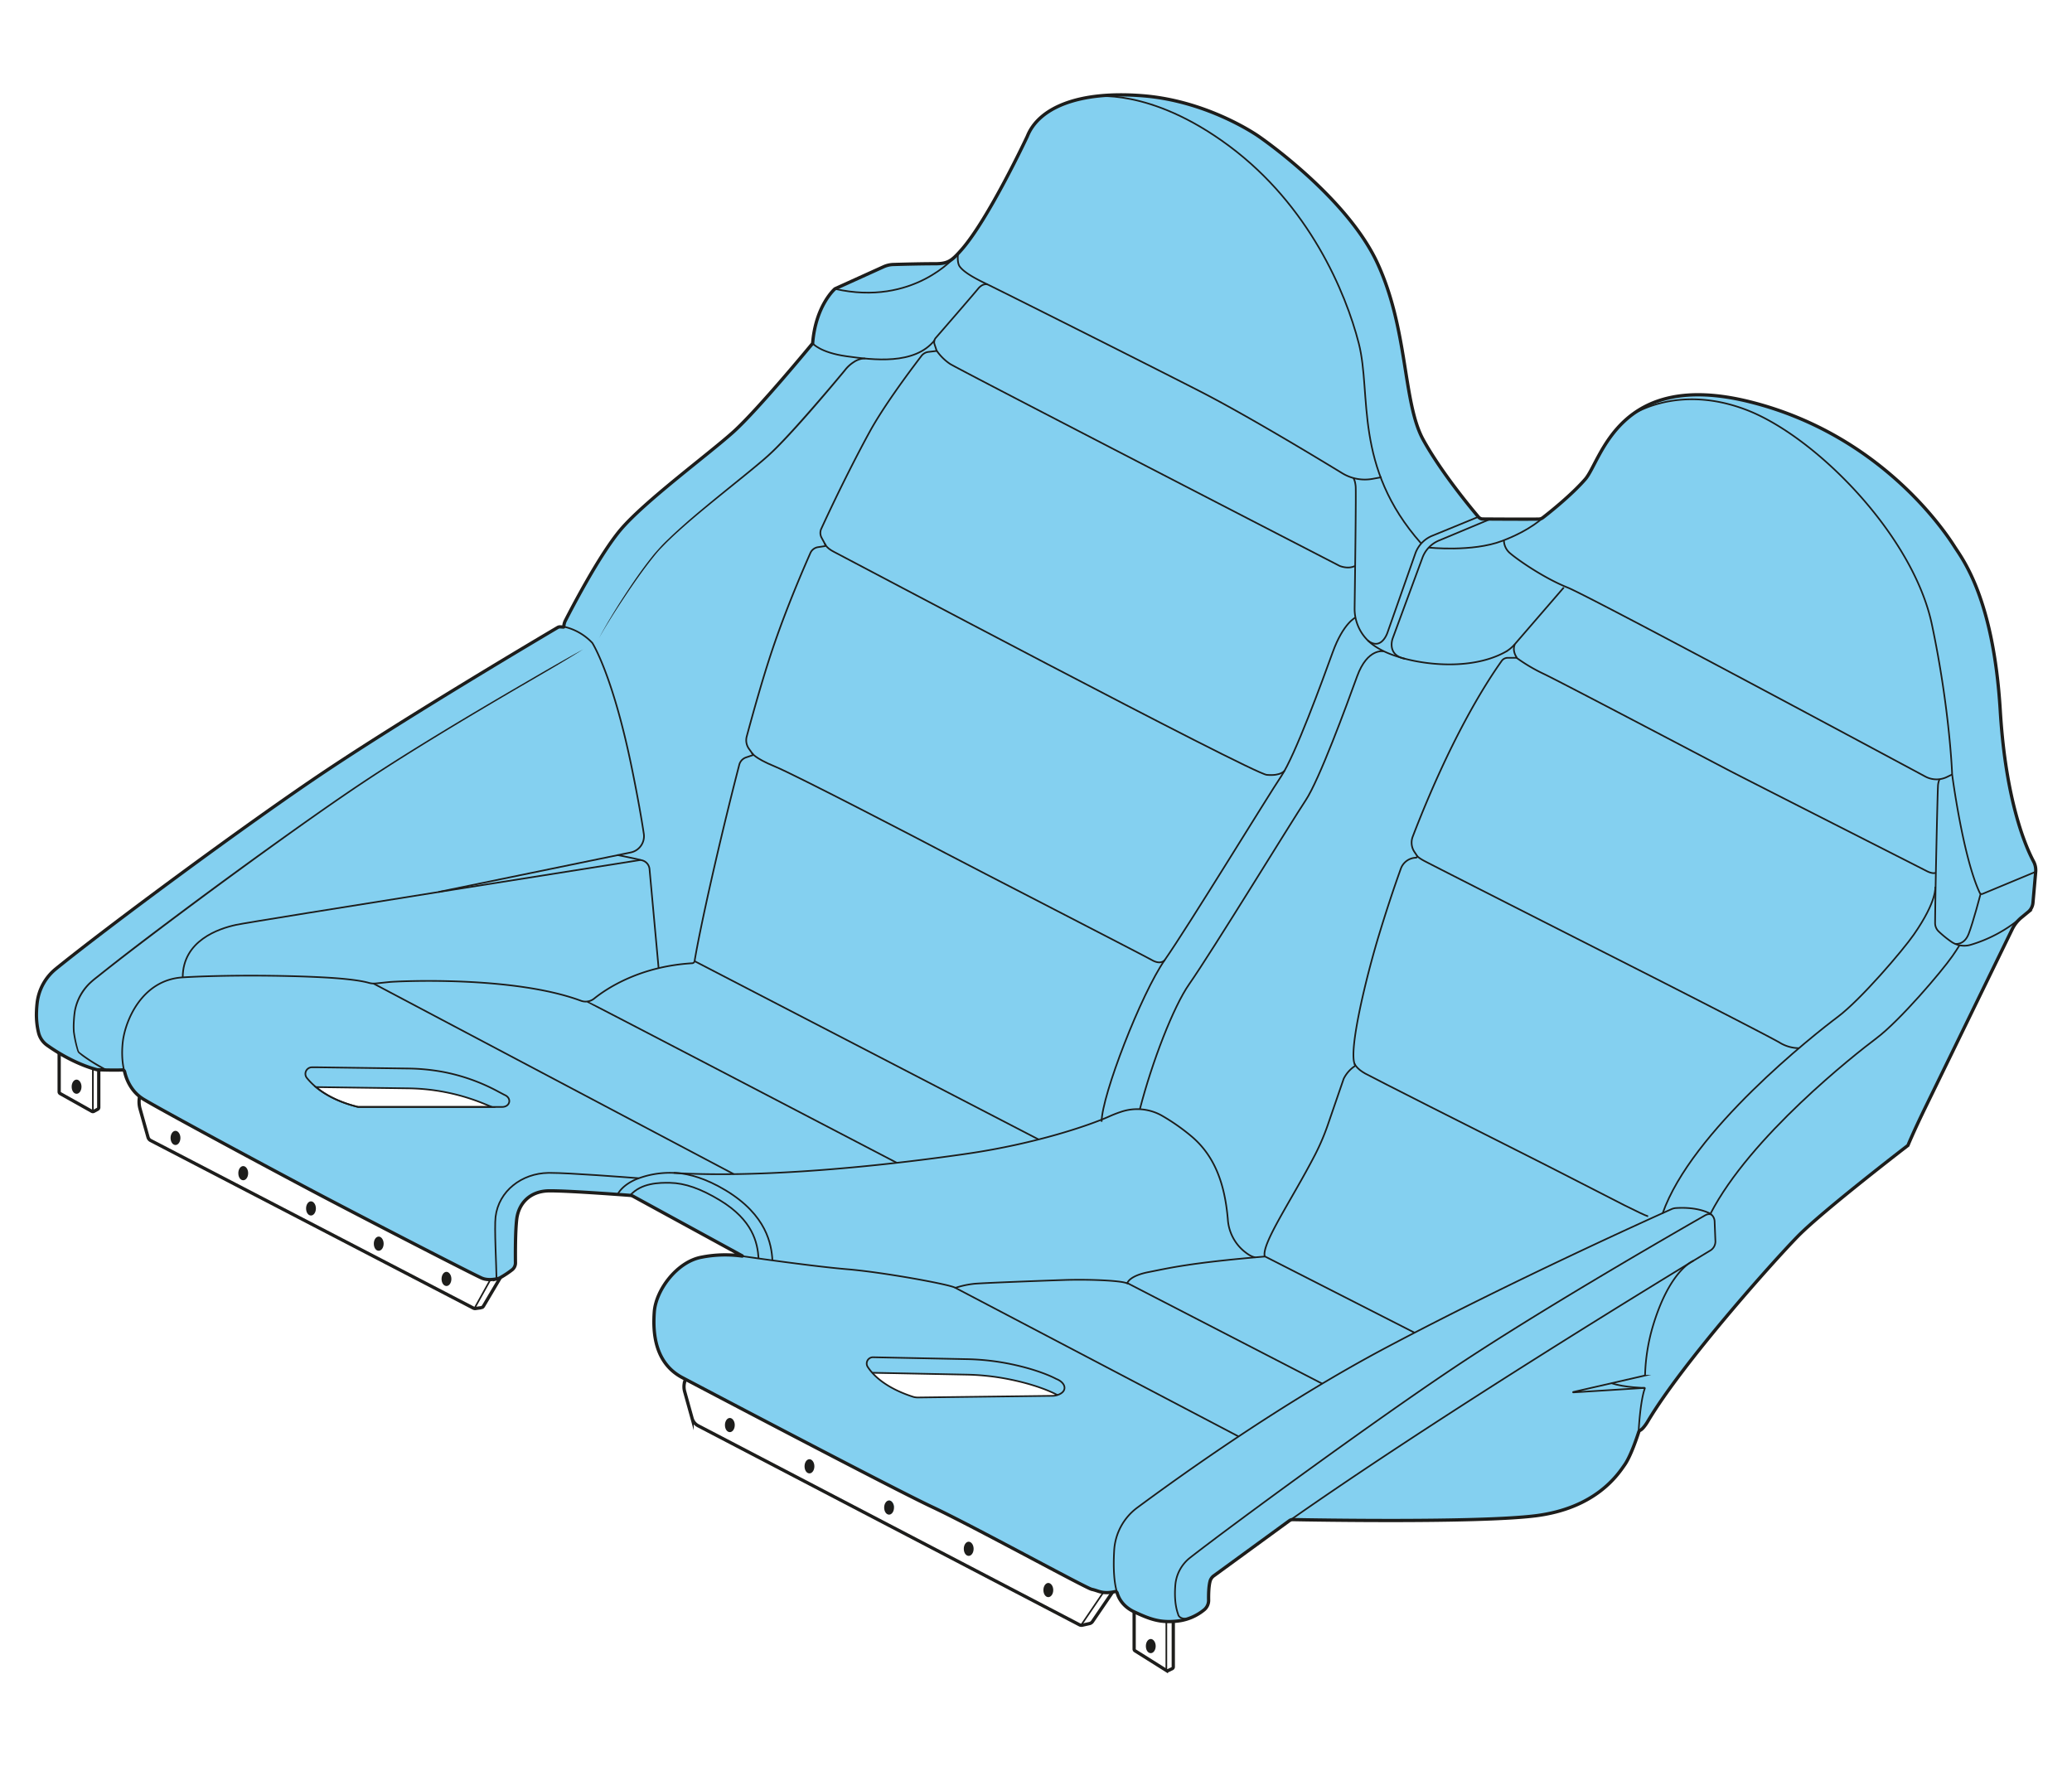
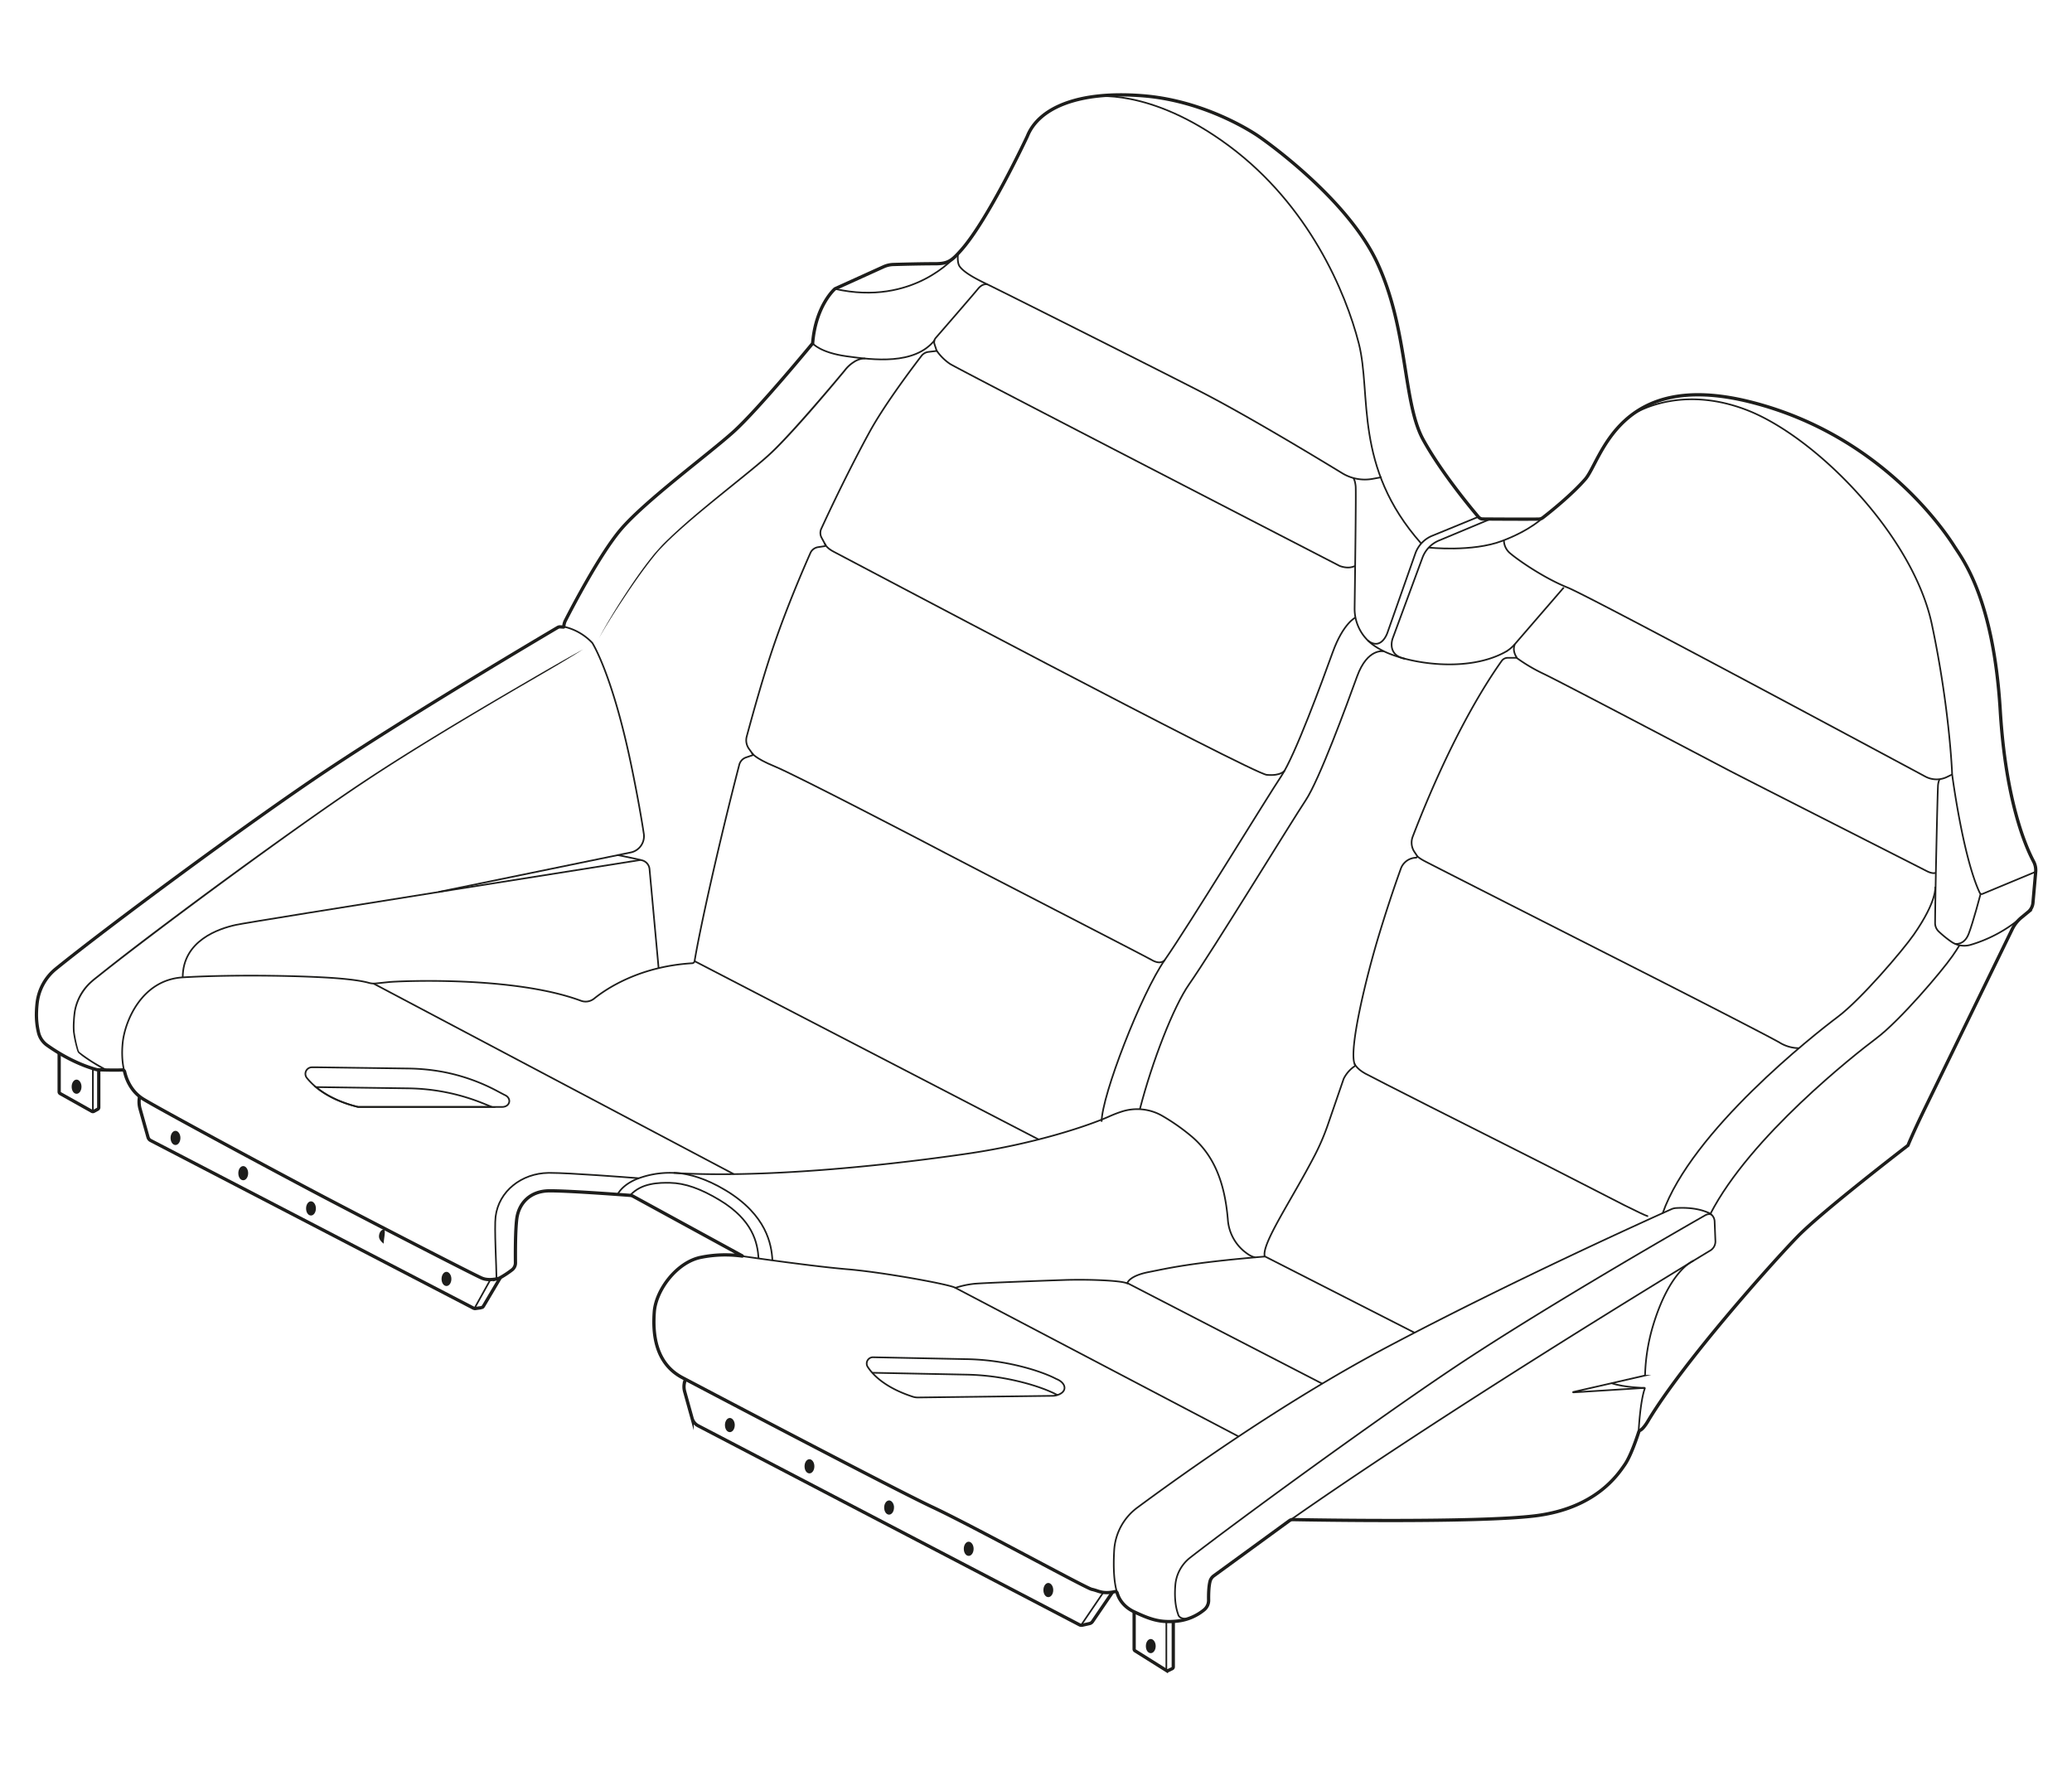
<svg xmlns="http://www.w3.org/2000/svg" viewBox="0 0 1267.2 1080" data-sanitized-data-name="Capa 2" data-name="Capa 2" id="Capa_2">
  <defs>
    <style>.cls-1{fill:#84d0f0;}.cls-2,.cls-3{fill:none;stroke:#1d1d1b;stroke-miterlimit:10;}.cls-2{stroke-width:2px;}.cls-4{fill:#1d1d1b;}</style>
  </defs>
  <path d="M543.6,917.74l3.16,4.33C546.76,919.55,545.31,917.62,543.6,917.74Z" class="cls-1" />
-   <path d="M1243.57,526.84c-4.48-8.4-17-36.36-20.37-92.32-4.16-68.59-23-92.46-28-100.29S1151,266,1070.36,245.81c-36.51-9.16-58.6-2.66-72.76,8.25l0,0c-17.07,13.17-22.61,32.75-28,39-8,9.2-20.72,19.46-25.32,23.05l0,0-.61.47a4.22,4.22,0,0,1-2.51.9c-5,.1-20.77,0-29.64,0l-4.56,0a3.57,3.57,0,0,1-2.7-1.27l-.06-.07c-4.69-5.53-22.9-27.49-33.74-47.18-12.5-22.74-9.09-67.07-28-108s-72.63-77.56-72.63-77.56-30.31-21.47-70.48-24.75a142.57,142.57,0,0,0-29.8.4c-.8.08-1.27.15-1.38.17-21.6,3.06-35,12.05-39.81,24.18,0,0-23.81,50.84-40.32,69.48-.73.82-1.4,1.57-2,2.24s-1.06,1.11-1.55,1.59l-.05.06c-3.7,3.59-6.41,4.57-12.52,4.57-8.38,0-19.95.31-25.45.47a15.68,15.68,0,0,0-6,1.4l-29.73,13.48S498.85,186.69,497,210c0,0-33.41,40.62-48.57,54.26s-54.31,42.44-69,59.87c-12.76,15.17-29.53,47.37-33.66,55.47a8.72,8.72,0,0,0-.95,3.71.25.25,0,0,1-.26.24l-1.91-.12a2.83,2.83,0,0,0-1.61.38c-8.62,5.09-89.74,53.07-141.36,87.48C151.19,503.6,64.13,568.22,34.14,592.6a31.44,31.44,0,0,0-11.43,20.87c-.19,1.68-.33,3.47-.39,5.35a47.14,47.14,0,0,0,1.24,12.77,13.32,13.32,0,0,0,5.21,7.7c1.86,1.32,4.39,3,7.42,4.83a96.07,96.07,0,0,0,20.63,9.46c.83.26,1.67.5,2.51.73l1.07,0c2.82.1,10.48.32,14.28.09a1.48,1.48,0,0,1,1.24.54,1.39,1.39,0,0,1,.32.64c.14.63.34,1.45.65,2.42l0,.06A26.2,26.2,0,0,0,85.4,670.7a21.69,21.69,0,0,0,2.29,1.61c10.23,6.25,80.53,44.15,110.84,60.06s91.71,47.56,96.25,49.46a12.88,12.88,0,0,0,5.17.83,21.31,21.31,0,0,0,3.74-.42l.9-.2a5.07,5.07,0,0,0,1.41-.56,62.29,62.29,0,0,0,7.24-4.81,5.42,5.42,0,0,0,2-4.23c-.06-5.4-.12-19.41.78-26.8,1.14-9.29,7.77-17.06,19.52-17.25,8.25-.13,30,1.33,42.16,2.21l7.69.57a4.31,4.31,0,0,1,1.75.51l66.79,36.47c.07,0,0,.14,0,.14h0a74.41,74.41,0,0,0-24.94.72c-14.9,2.77-27.79,20-28.8,33.34s.51,31.33,16.93,40.17l2.17,1.14c17,8.94,128.66,67.69,151,78.19,24.25,11.37,93.85,49.51,97.39,50.27,2.87.62,4.45,1.57,7.08,1.9a15.19,15.19,0,0,0,2,.12,22.36,22.36,0,0,0,3.65-.29c.55-.09,1-.19,1.4-.28a1.2,1.2,0,0,1,1.46.8c0,.15.09.29.13.44.23.67.48,1.32.74,1.93l.06.13a19,19,0,0,0,9.43,9c7.43,3.5,12.85,5.65,19.69,5.93a40.31,40.31,0,0,0,4.24,0c.78,0,1.57-.12,2.4-.21a31.86,31.86,0,0,0,6.57-1.43,30.22,30.22,0,0,0,10.05-5.6,7.41,7.41,0,0,0,2.61-5.77c-.05-3.17,0-8.2.87-11.53a6,6,0,0,1,2.24-3.34l45-32.85,1.34-1a4.57,4.57,0,0,1,.47-.29,3.19,3.19,0,0,1,1.49-.33c11.6.22,113.17,2,148.16-2.3,37.14-4.54,50.65-25.13,55-31.45,3.67-5.39,7.43-16.69,8.45-19.87a1.64,1.64,0,0,1,.85-1c2.21-1,5-6,5-6,21.6-36,76.17-97,91.33-112.54s67.45-55.71,67.45-55.71,3.41-8.33,10.61-23.11l53.16-109.12a21.47,21.47,0,0,1,5.64-7.15l4.07-3.35a8.3,8.3,0,0,0,3-5.69l1.66-18.88A11.49,11.49,0,0,0,1243.57,526.84ZM219,677.05c-12.21-3-20.35-7.67-25.68-12.08,6.44.07,17.79.18,25.9.29,11.93.16,35.5.43,39.79.87,3.68.38,28.53,4,41.17,10.92ZM643.56,853.72l-82.1,1a10,10,0,0,1-3.26-.48c-12.59-4.13-20-9.52-24.31-14.16,5.67.06,19,.19,28.16.31,11.93.17,35.5.43,39.79.88,3.87.4,32.4,4.32,44.49,12l-.06,0A10.35,10.35,0,0,1,643.56,853.72Z" class="cls-1" />
  <path d="M788.62,930.08a3.21,3.21,0,0,1,2-.63c11.6.22,113.16,2,148.16-2.29,37.14-4.55,50.65-25.14,55-31.45,3.67-5.4,7.43-16.69,8.45-19.87a1.68,1.68,0,0,1,.85-1c2.21-1,5-6,5-6,21.6-36,76.17-97,91.33-112.55s67.45-55.7,67.45-55.7,3.41-8.34,10.61-23.12l53.16-109.11a21.48,21.48,0,0,1,5.64-7.16l4.06-3.34a8.27,8.27,0,0,0,3-5.7l1.66-18.87a11.46,11.46,0,0,0-1.3-6.4c-4.48-8.4-17-36.36-20.37-92.32-4.16-68.59-23-92.47-28-100.3S1151,266,1070.36,245.81s-90.95,35.87-100.8,47.24c-8.37,9.66-22,20.5-25.95,23.55a4.24,4.24,0,0,1-2.51.89c-6,.13-28,0-34.2-.05a3.54,3.54,0,0,1-2.71-1.26c-4.6-5.43-22.91-27.49-33.79-47.25-12.5-22.74-9.09-67.08-28-108s-72.63-77.56-72.63-77.56-30.32-21.48-70.48-24.76-64.17,7.58-71,24.76c0,0-23.81,50.83-40.32,69.48-6,6.81-8.24,8.46-16.15,8.46-8.38,0-19.95.3-25.45.47a15.67,15.67,0,0,0-6,1.39l-29.73,13.48S498.85,186.69,497,210c0,0-33.41,40.61-48.57,54.25s-54.31,42.44-69,59.88c-12.75,15.17-29.52,47.37-33.65,55.46a8.61,8.61,0,0,0-.95,3.71.25.25,0,0,1-.26.24l-1.91-.12a2.87,2.87,0,0,0-1.62.39c-8.61,5.08-89.73,53.06-141.35,87.47C151.19,503.6,64.13,568.22,34.14,592.61a31.42,31.42,0,0,0-11.43,20.87c-.19,1.67-.33,3.46-.39,5.34a47.09,47.09,0,0,0,1.24,12.77,13.29,13.29,0,0,0,5.21,7.7c5.6,4,17.25,11.43,30.56,15,0,0,10.64.41,15.35.12a1.49,1.49,0,0,1,1.56,1.17c.71,3.23,3.28,11.72,11.45,16.71,10.23,6.25,80.52,44.14,110.84,60.06s91.71,47.56,96.25,49.45c3.55,1.48,8,.65,9.81.22a5.09,5.09,0,0,0,1.41-.57,59.79,59.79,0,0,0,7.24-4.81,5.37,5.37,0,0,0,2-4.23c-.06-5.39-.11-19.4.79-26.8,1.14-9.28,7.77-17,19.52-17.24,10.67-.17,43.86,2.31,49.85,2.77a4.33,4.33,0,0,1,1.75.52l66.79,36.47a.07.07,0,0,1-.05.14,74.5,74.5,0,0,0-24.93.71c-14.91,2.78-27.79,20-28.8,33.35s.51,31.32,16.93,40.17c0,0,129,68,153.22,79.32s93.85,49.52,97.39,50.28,5.11,2,9.09,2a20.58,20.58,0,0,0,5-.58,1.21,1.21,0,0,1,1.47.85c.67,2.44,3,8,10.34,11.47,9.67,4.55,15.92,6.83,26.34,5.69a31,31,0,0,0,16.62-7,7.47,7.47,0,0,0,2.61-5.78c-.05-3.17,0-8.2.87-11.53a6,6,0,0,1,2.24-3.34Z" class="cls-2" />
  <path d="M390.63,720.65c-8.66-.66-42.23-3.26-54-3.26h-1.32c-16.16.26-30.28,11-32.22,26.79-.83,6.78.53,30.55.57,38" class="cls-3" />
  <path d="M366.34,390.38c2.26-4.43,4.76-8.74,7.32-13s5.2-8.49,7.92-12.66c5.44-8.34,11.06-16.57,17.3-24.36,1.55-2,3.23-3.81,4.9-5.67s3.45-3.61,5.27-5.31c3.57-3.49,7.3-6.79,11-10.08,7.51-6.54,15.22-12.84,22.94-19.12s15.52-12.47,23.08-18.91A142.62,142.62,0,0,0,476.9,271c3.46-3.57,6.82-7.23,10.15-10.92,6.65-7.39,13.16-14.91,19.62-22.48q4.83-5.67,9.6-11.41a21.56,21.56,0,0,1,5.58-5.14,12.82,12.82,0,0,1,7.32-2.25l.13.89a12.52,12.52,0,0,0-6.91,2.23,20.41,20.41,0,0,0-5.32,4.93q-4.76,5.76-9.59,11.45c-6.44,7.58-12.93,15.13-19.62,22.51-3.34,3.69-6.72,7.35-10.19,10.93a144.79,144.79,0,0,1-10.89,10.27c-7.6,6.45-15.4,12.62-23.13,18.88s-15.45,12.54-23,19.05c-3.73,3.28-7.46,6.57-11,10-1.82,1.69-3.52,3.49-5.26,5.26s-3.32,3.67-4.86,5.62c-6.2,7.75-11.9,15.91-17.41,24.19-2.75,4.14-5.48,8.29-8.12,12.51S368.72,386,366.34,390.38Z" class="cls-4" />
  <path d="M584.36,156.68s-25.7,30.9-73.77,20" class="cls-3" />
  <path d="M497,210s4.45,5.64,20.75,7.91,41.59,5.5,53.86-9.82" class="cls-3" />
  <path d="M585.91,155.09s-.73,5.46,1,7.86,5.69,5.56,15.54,10.29S697.6,220.8,733.22,239c27.41,14,69.63,39.43,87.64,50.42a26.62,26.62,0,0,0,18.63,3.46l5.45-1" class="cls-3" />
  <path d="M668,59.19s34.87-6.26,83.75,30.12S823,178.74,831,210s-3.48,75.46,38.2,122.45" class="cls-3" />
  <path d="M904.14,316.11l-28.28,11.62a18.3,18.3,0,0,0-10.19,10.58l-17.06,48.47s-3.61,11.57-12.13,4.94" class="cls-3" />
  <path d="M911.46,317.47l-31.32,13.1a18.25,18.25,0,0,0-10.2,10.57l-18.2,49.32s-3.93,10.21,7.6,12.51" class="cls-3" />
  <path d="M873.82,334.91s26.52,2.86,44.71-4,25.71-14.84,25.71-14.84" class="cls-3" />
  <path d="M827.64,292.34s1.08,1.09,1.46,5.13c.31,3.34-.39,56.07-.64,74.31A27.24,27.24,0,0,0,839.15,394a43.26,43.26,0,0,0,7.25,4.37c16.14,7.77,51.06,13,74,.53a21.59,21.59,0,0,0,6-4.85l30-34.73" class="cls-3" />
  <path d="M919.77,330.47a10.45,10.45,0,0,0,3.88,8c4.16,3.6,20.08,14.88,35.05,20.89,13.38,5.38,183,96.42,218.77,115.6a14.56,14.56,0,0,0,13.29.26l3.14-1.53" class="cls-3" />
  <path d="M829,377.7s-7.49,3.39-13.93,21.21S792,462.19,783.62,474.69s-56.84,91.84-71.24,112.43-38.65,83.11-38.65,99" class="cls-3" />
  <path d="M846.4,398.4s-10-2.44-16.45,15.37-23.12,63.29-31.46,75.79S741.65,581.4,727.25,602c-9.56,13.68-22.57,47.16-30.14,76.48" class="cls-3" />
  <path d="M344.81,383.3a34.19,34.19,0,0,1,17.43,9.92s12.46,19.21,24.25,76.93c3.69,18.05,6,31.49,7.24,39.75a10.15,10.15,0,0,1-8,11.5L268.17,545.57" class="cls-3" />
  <path d="M604,174s-2.82-1.07-5.85,2.65c-2.57,3.17-20.52,23.89-25.85,30a4,4,0,0,0-.77,3.89l1.29,3.91a.16.16,0,0,1-.14.22l-4.83.57a6.3,6.3,0,0,0-4.3,2.44c-8.72,11.4-23.24,31.09-31.59,46.27-6.46,11.76-17.79,33.61-29.67,59.44a6.15,6.15,0,0,0,.17,5.48l2.31,4.29a.62.62,0,0,1-.45.9l-4,.6a6.13,6.13,0,0,0-4.71,3.59c-8.92,20.24-17.69,42.07-24.52,62.93-4.52,13.81-9.47,30.95-14.41,49.3a8.94,8.94,0,0,0,1.36,7.5l2.58,3.62a.16.16,0,0,1-.08.23l-4.25,1.44a6.47,6.47,0,0,0-4.17,4.48c-12.47,48.19-24,100-27.32,120.1a1.57,1.57,0,0,1-1.46,1.31c-31.95,1.89-52.29,15.42-60,21.64a8.27,8.27,0,0,1-8,1.32c-41.37-15.39-111.69-12-117.17-11.48l-8.33.87a11.31,11.31,0,0,1-4.33-.38c-3.08-.88-10.69-2.42-27.89-3.33-25-1.32-60.63-1.51-85.83,0s-35.43,26.91-36.76,40,1.93,20.27,1.93,20.27" class="cls-3" />
  <path d="M377.65,523c.23,0,9.74,1.92,14.94,3.19a6.11,6.11,0,0,1,4.65,5.4l5.56,60.62" class="cls-3" />
  <path d="M391.67,526s-236.59,37.39-247.2,39.66-32.72,9.6-32.72,32.21" class="cls-3" />
  <path d="M572.86,214.5a31,31,0,0,0,8.15,8.07c5.06,3.28,238.24,123.54,238.24,123.54s5.19,2.27,9.54,0" class="cls-3" />
  <path d="M504.4,332.45s.7,2.6,5.62,5.07S765.94,473.18,774.78,473.94s10.87-2.63,10.87-2.63" class="cls-3" />
  <path d="M459.78,460.44s1.36,3.14,14,8.32,92.84,46.86,104.72,53.18,122.43,63.19,125.81,65.18c5.83,3.43,8.08,0,8.08,0" class="cls-3" />
  <line y2="587.9" x2="424.83" y1="696.91" x1="635.14" class="cls-3" />
-   <path d="M359,612.64c.43-.06,139,72.25,189.45,98.57" class="cls-3" />
  <line y2="601.62" x2="228.47" y1="718.13" x1="448.74" class="cls-3" />
  <path d="M307,677.06H219c-12.26-3-20.41-7.71-25.74-12.13a39.23,39.23,0,0,1-5.67-5.72,4,4,0,0,1,3.14-6.41h3.64l55.49.75a125.38,125.38,0,0,1,20.4,1.94,116.5,116.5,0,0,1,34.13,12l4.09,2.17C313.18,671.55,312.11,677.06,307,677.06Z" class="cls-3" />
  <path d="M300.86,677.06H219c-12.26-3-20.41-7.71-25.74-12.13h1.11l55.49.75a126.21,126.21,0,0,1,45.68,9.22Z" class="cls-3" />
  <path d="M377.68,730.6c2.3-4.27,6.67-7.21,11.13-9.21a55.5,55.5,0,0,1,23-4c59.87,3.66,139.13-5.81,179.84-11.76,42.14-6.16,74.78-17.43,86.66-22.74a76,76,0,0,1,7.75-3,30.73,30.73,0,0,1,24.64,2.54,125.44,125.44,0,0,1,17.63,12.3c14.47,12,20.77,29.22,22.6,51.19a27.72,27.72,0,0,0,9.59,19.12c2.15,1.79,4.73,3.66,7.16,4" class="cls-3" />
  <path d="M412,717.37c.86,0,1.82.07,2.86.17,6.52.59,16.48,3,29,10.55,25.13,15.2,28,33.17,28.54,42.8,0,0,0,.08,0,.12" class="cls-3" />
  <path d="M385.36,731.17c6.81-7.76,18-7.82,24.43-7.71,9.09.17,18.83,3.61,30.42,10.62,20.28,12.28,23.05,25.92,23.73,35.65" class="cls-3" />
  <path d="M997.56,254.09s27.83-19.65,70.28-3.48S1170,327.3,1181.52,382c11,52,12.38,91.7,12.38,91.7s6.58,50.48,16.88,72.38a1.33,1.33,0,0,0,1.72.65l32.37-13.46" class="cls-3" />
  <path d="M1186.22,476.56a11.42,11.42,0,0,0-1,4.58c-.24,3.11-1.61,62.7-1.75,83.39a7.09,7.09,0,0,0,2.26,5.25,64.88,64.88,0,0,0,7.8,6.32,13.89,13.89,0,0,0,11.67,1.79,85.65,85.65,0,0,0,31-16.73" class="cls-3" />
  <path d="M1211.33,546.64S1206.78,564,1204,571.2s-8.35,6.09-8.35,6.09" class="cls-3" />
  <path d="M453.86,768.3s4,.58,10.08,1.43c2.49.35,5.34.75,8.43,1.16l.62.09c14.25,1.93,33.24,4.36,45.37,5.36,20.85,1.72,60.78,8.92,65.6,11.18a1,1,0,0,0,.75.05,55.57,55.57,0,0,1,11.46-2.39c6.06-.5,39.41-1.77,54.31-2.27,14.7-.5,34.81.23,38.75,2a.14.14,0,0,0,.2-.09c.28-.84,2.12-4.62,13.1-6.77,12.37-2.42,25.5-5.7,70.91-9.49a.06.06,0,0,0,.06-.07C771.35,761,789.79,734.2,803.89,707l.06-.1a141.62,141.62,0,0,0,8.25-19.26l9.57-27.82a19.87,19.87,0,0,1,6.64-7.63.75.75,0,0,0,.23-1c-4.14-8.17,6.89-53.65,14.78-79.53Q850,550,856.71,531.35a10.15,10.15,0,0,1,9.09-6.73h.1a.83.83,0,0,0,.66-1.29L865,521a10.19,10.19,0,0,1-1-9.28c22.77-59.15,44-92.88,54.39-107.46a4.57,4.57,0,0,1,3.7-1.91h5.38a.14.14,0,0,0,.12-.22c-.62-.91-2.73-4.39-1.16-8" class="cls-3" />
  <path d="M1183.57,542.34s1.36,8.52-13.17,29.37c-6.79,9.74-32.33,39.66-46.48,50.27s-89.43,69.73-107.12,120.25" class="cls-3" />
  <path d="M1046.06,742.43c24.3-47.24,88.56-97.66,101.52-107.39,14.15-10.61,39.69-40.53,46.48-50.27,1.65-2.36,3.09-4.56,4.34-6.61" class="cls-3" />
  <path d="M927.46,402.31a103.15,103.15,0,0,0,16.65,9.86c9.66,4.55,98.69,51.41,112.72,58.74s117.36,59.72,121.41,61.82,5.66,1.07,5.66,1.07" class="cls-3" />
  <path d="M866.56,523.31s.24.93,4.22,3.11,92.88,47.28,126.78,64.47,84.3,43,90.74,46.75a23,23,0,0,0,11.9,3.46" class="cls-3" />
  <path d="M828.39,650.6s1.21,3.08,6.52,6,69.2,35.24,92.7,47,58.94,30.13,65.76,33.54,13.08,6.44,14.59,6.82" class="cls-3" />
  <path d="M684.2,976.87c-3.17-7.12-3.36-18.84-2.79-28.61a35.07,35.07,0,0,1,14.13-26.12c25.72-19,87.73-63.74,152.51-98.06,77.2-40.89,162.61-79.33,174.14-84.48a7.91,7.91,0,0,1,2.75-.7c10.29-.65,16.83,1.4,20.35,3.08a5.88,5.88,0,0,1,3.34,5.09l.48,12a6.43,6.43,0,0,1-3.1,5.78c-23.16,14-164.51,99.92-258.73,166.2" class="cls-3" />
  <path d="M1046.79,743s-1.44-1.09-4.09.42-94.61,53.88-152.21,92.28c-50.13,33.42-136.44,96.6-162.59,117a23.73,23.73,0,0,0-9.08,16.72c-.46,5.52-.36,12.26,1.71,17.94,0,0,.3,3.19,6,2.73" class="cls-3" />
  <path d="M1002.14,875.84s.87-18.51,3.82-26.65a.21.21,0,0,0-.22-.28l-43.53,2.74a.13.13,0,0,1,0-.26l43.31-9.95a.76.76,0,0,0,.59-.73,116.67,116.67,0,0,1,4.67-29.26c10.36-34.86,24.88-40.29,24.88-40.29" class="cls-3" />
  <line y2="815.14" x2="865.14" y1="768.44" x1="773.5" class="cls-3" />
  <line y2="846.31" x2="808.63" y1="784.77" x1="689.43" class="cls-3" />
  <line y2="878.61" x2="757.49" y1="787.52" x1="583.96" class="cls-3" />
  <path d="M530.69,836.07c3.41,5.21,11,12.8,27.51,18.2a10,10,0,0,0,3.26.49l82.1-1a10.35,10.35,0,0,0,2.71-.36c7-2,5.79-7.67-.31-10,0,0-10.25-5.79-30.71-9.65A146.41,146.41,0,0,0,591,831.31l-57.09-1.16A3.83,3.83,0,0,0,530.69,836.07Z" class="cls-3" />
  <path d="M533.44,839.65a3.29,3.29,0,0,1,.45,0L591,840.78a147.37,147.37,0,0,1,24.26,2.47c20.47,3.86,30.72,9.65,30.72,9.65.27.1.52.21.77.32" class="cls-3" />
  <path d="M36.18,644.13v23.65a1.27,1.27,0,0,0,.65,1.11l19.36,10.85a1.28,1.28,0,0,0,1.23,0l2.33-1.28a1.29,1.29,0,0,0,.65-1.12v-23" class="cls-2" />
  <path d="M312.23,422.59c-14.76,8.63-29.46,17.33-44.06,26.22s-29.11,17.93-43.39,27.34-28.27,19.22-42.22,29.09q-41.82,29.68-82.79,60.51C86.13,576,72.52,586.39,59.18,597.09a60.12,60.12,0,0,0-4.92,4.18,32.71,32.71,0,0,0-4.13,5,32.11,32.11,0,0,0-4.83,12,61.27,61.27,0,0,0-.63,6.44,43.53,43.53,0,0,0,0,6.46,70.39,70.39,0,0,0,2.38,10.94h0v.05l.33.94a2.81,2.81,0,0,0,.86,1.21l1.85,1.51h0c1.6,1.18,3.23,2.29,4.89,3.38q3.78,2.46,7.74,4.62l2.55.21c-2.62-1.43-7.24-4-9.74-5.67-2.29-1.5-4.55-3.07-6.7-4.74a2.22,2.22,0,0,1-.76-1.14,76.78,76.78,0,0,1-2.42-11.4,46.26,46.26,0,0,1,0-6.34,62.21,62.21,0,0,1,.63-6.3A30.87,30.87,0,0,1,51,606.89,31.62,31.62,0,0,1,55,602a57,57,0,0,1,4.85-4.1c13.33-10.67,27-21,40.59-31.28q41-30.82,82.7-60.57c13.93-9.89,27.93-19.69,42.17-29.12s28.74-18.47,43.32-27.37,29.28-17.62,44-26.26,29.63-17,44.08-26.17C341.73,405.33,327,414,312.23,422.59Z" class="cls-4" />
  <line y2="679.9" x2="56.8" y1="653.65" x1="56.8" class="cls-3" />
  <path d="M85.39,670.71l-.07.36a15.86,15.86,0,0,0,.33,7.15l4.88,17.37a3.24,3.24,0,0,0,1.63,2L289.57,800.12a2.18,2.18,0,0,0,1.64.14l3.29-.43a2.18,2.18,0,0,0,1.21-1L306,781.48" class="cls-2" />
  <line y2="782.67" x2="299.94" y1="800.36" x1="290.11" class="cls-3" />
  <path d="M419.23,843.67l-.32.94a11.08,11.08,0,0,0-.19,6.5l4.55,16.37a7.39,7.39,0,0,0,3.7,4.57L660.24,993.82a2.48,2.48,0,0,0,1.67.21l4.48-1a2.92,2.92,0,0,0,1.74-1.19l12.28-18" class="cls-2" />
  <line y2="974.03" x2="674.75" y1="994.08" x1="661.14" class="cls-3" />
  <path d="M693.62,985.89v22.82a1.22,1.22,0,0,0,.58,1l19.12,12a1.23,1.23,0,0,0,1.19.06l2.36-1.14a1.22,1.22,0,0,0,.69-1.1V991.78" class="cls-2" />
  <line y2="991.83" x2="713.32" y1="1021.79" x1="713.32" class="cls-3" />
  <path d="M49.84,664.67c0,2.52-1.46,4.46-3.16,4.33s-2.85-2-2.85-4.33,1.24-4.21,2.85-4.33S49.84,662.15,49.84,664.67Z" class="cls-4" />
  <path d="M449.37,871.62c0,2.52-1.46,4.46-3.16,4.33s-2.85-2.05-2.85-4.33,1.24-4.21,2.85-4.33S449.37,869.1,449.37,871.62Z" class="cls-4" />
  <path d="M498.06,896.85c0,2.52-1.45,4.45-3.15,4.33s-2.86-2-2.86-4.33,1.24-4.21,2.86-4.33S498.06,894.33,498.06,896.85Z" class="cls-4" />
  <path d="M546.76,922.08c0,2.52-1.46,4.45-3.16,4.33s-2.86-2.06-2.86-4.33,1.25-4.22,2.86-4.33S546.76,919.56,546.76,922.08Z" class="cls-4" />
  <path d="M595.45,947.31c0,2.52-1.45,4.45-3.15,4.33s-2.86-2.06-2.86-4.33,1.24-4.22,2.86-4.33S595.45,944.79,595.45,947.31Z" class="cls-4" />
  <path d="M644.15,972.54c0,2.51-1.46,4.45-3.16,4.33s-2.86-2.06-2.86-4.33,1.25-4.22,2.86-4.33S644.15,970,644.15,972.54Z" class="cls-4" />
  <path d="M706.8,1006.81c0,2.52-1.45,4.45-3.16,4.33s-2.85-2-2.85-4.33,1.24-4.21,2.85-4.33S706.8,1004.29,706.8,1006.81Z" class="cls-4" />
  <path d="M110.34,696c0,2.52-1.46,4.45-3.16,4.33s-2.86-2.05-2.86-4.33,1.25-4.21,2.86-4.33S110.34,693.48,110.34,696Z" class="cls-4" />
  <path d="M151.77,717.56c0,2.52-1.46,4.46-3.16,4.33s-2.86-2-2.86-4.33,1.25-4.21,2.86-4.33S151.77,715,151.77,717.56Z" class="cls-4" />
  <path d="M193.2,739.12c0,2.52-1.45,4.46-3.16,4.33s-2.85-2.05-2.85-4.33,1.24-4.21,2.85-4.33S193.2,736.6,193.2,739.12Z" class="cls-4" />
-   <path d="M234.63,760.68c0,2.52-1.45,4.46-3.16,4.33s-2.85-2-2.85-4.33,1.24-4.21,2.85-4.33S234.63,758.16,234.63,760.68Z" class="cls-4" />
+   <path d="M234.63,760.68s-2.85-2-2.85-4.33,1.24-4.21,2.85-4.33S234.63,758.16,234.63,760.68Z" class="cls-4" />
  <path d="M276.06,782.24c0,2.52-1.45,4.46-3.16,4.33s-2.85-2.05-2.85-4.33,1.24-4.21,2.85-4.33S276.06,779.73,276.06,782.24Z" class="cls-4" />
  <path d="M1005.74,848.91s-11.92-.16-20.25-2.88" class="cls-3" />
</svg>